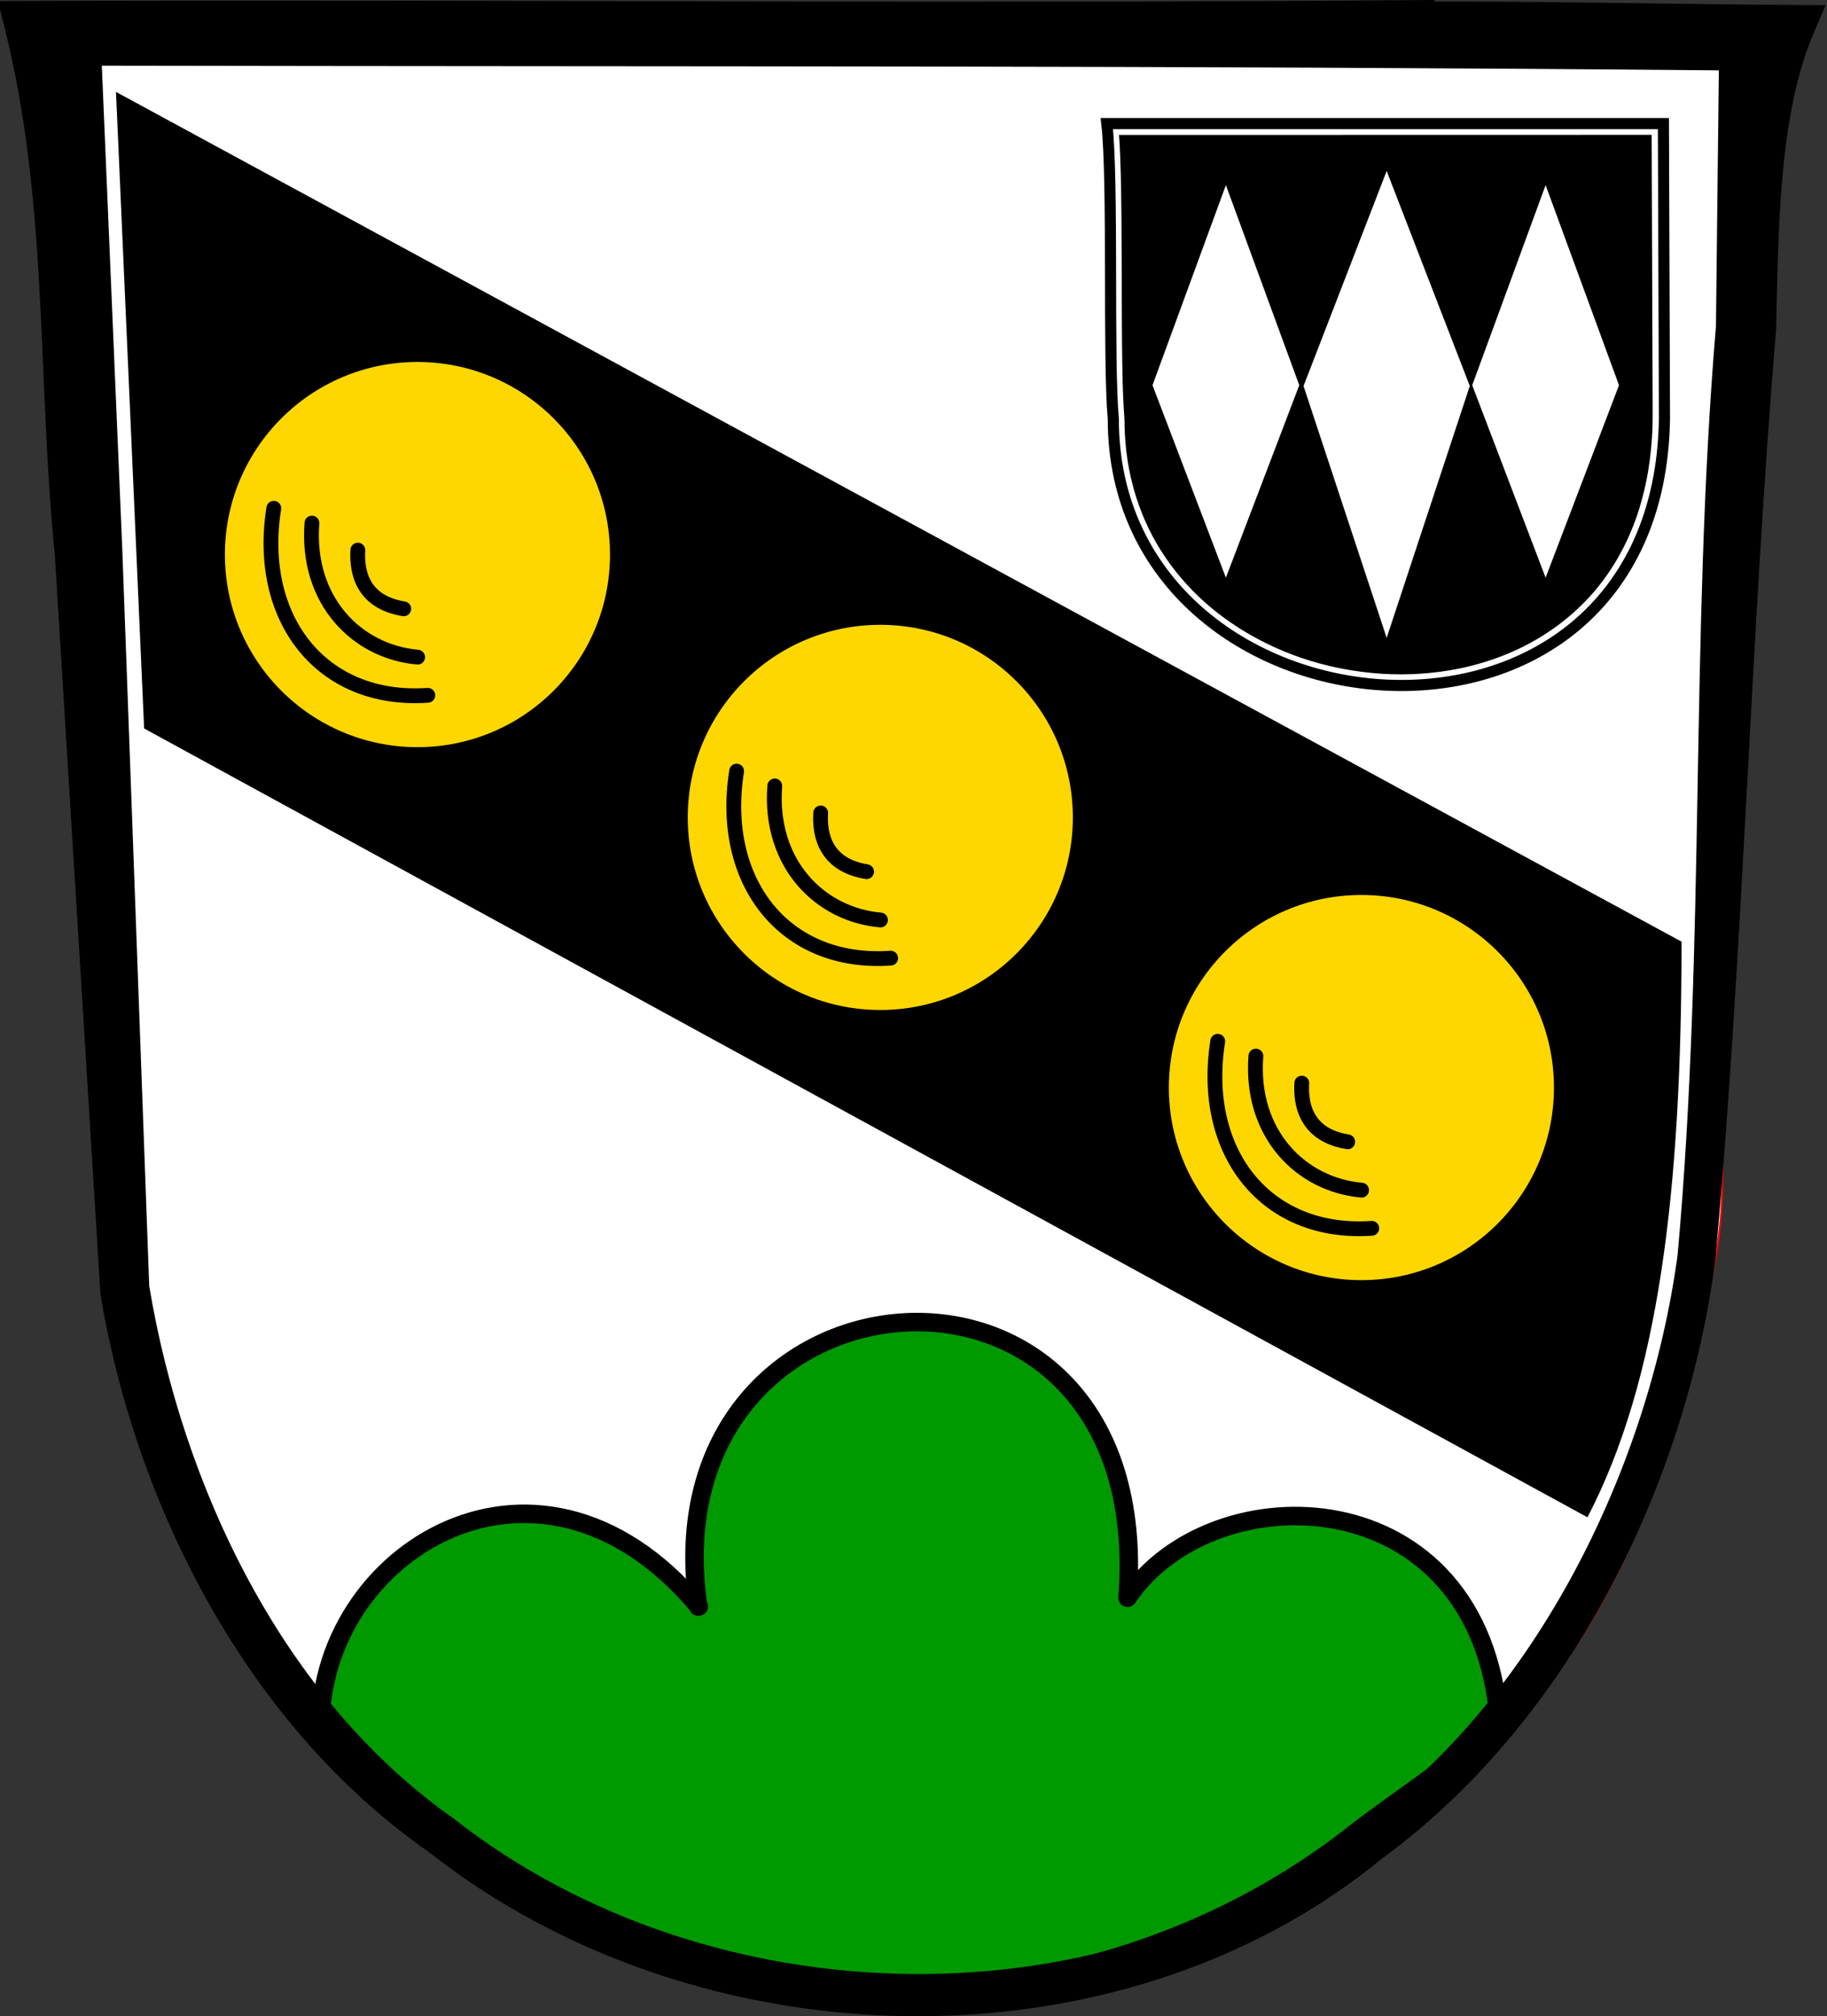
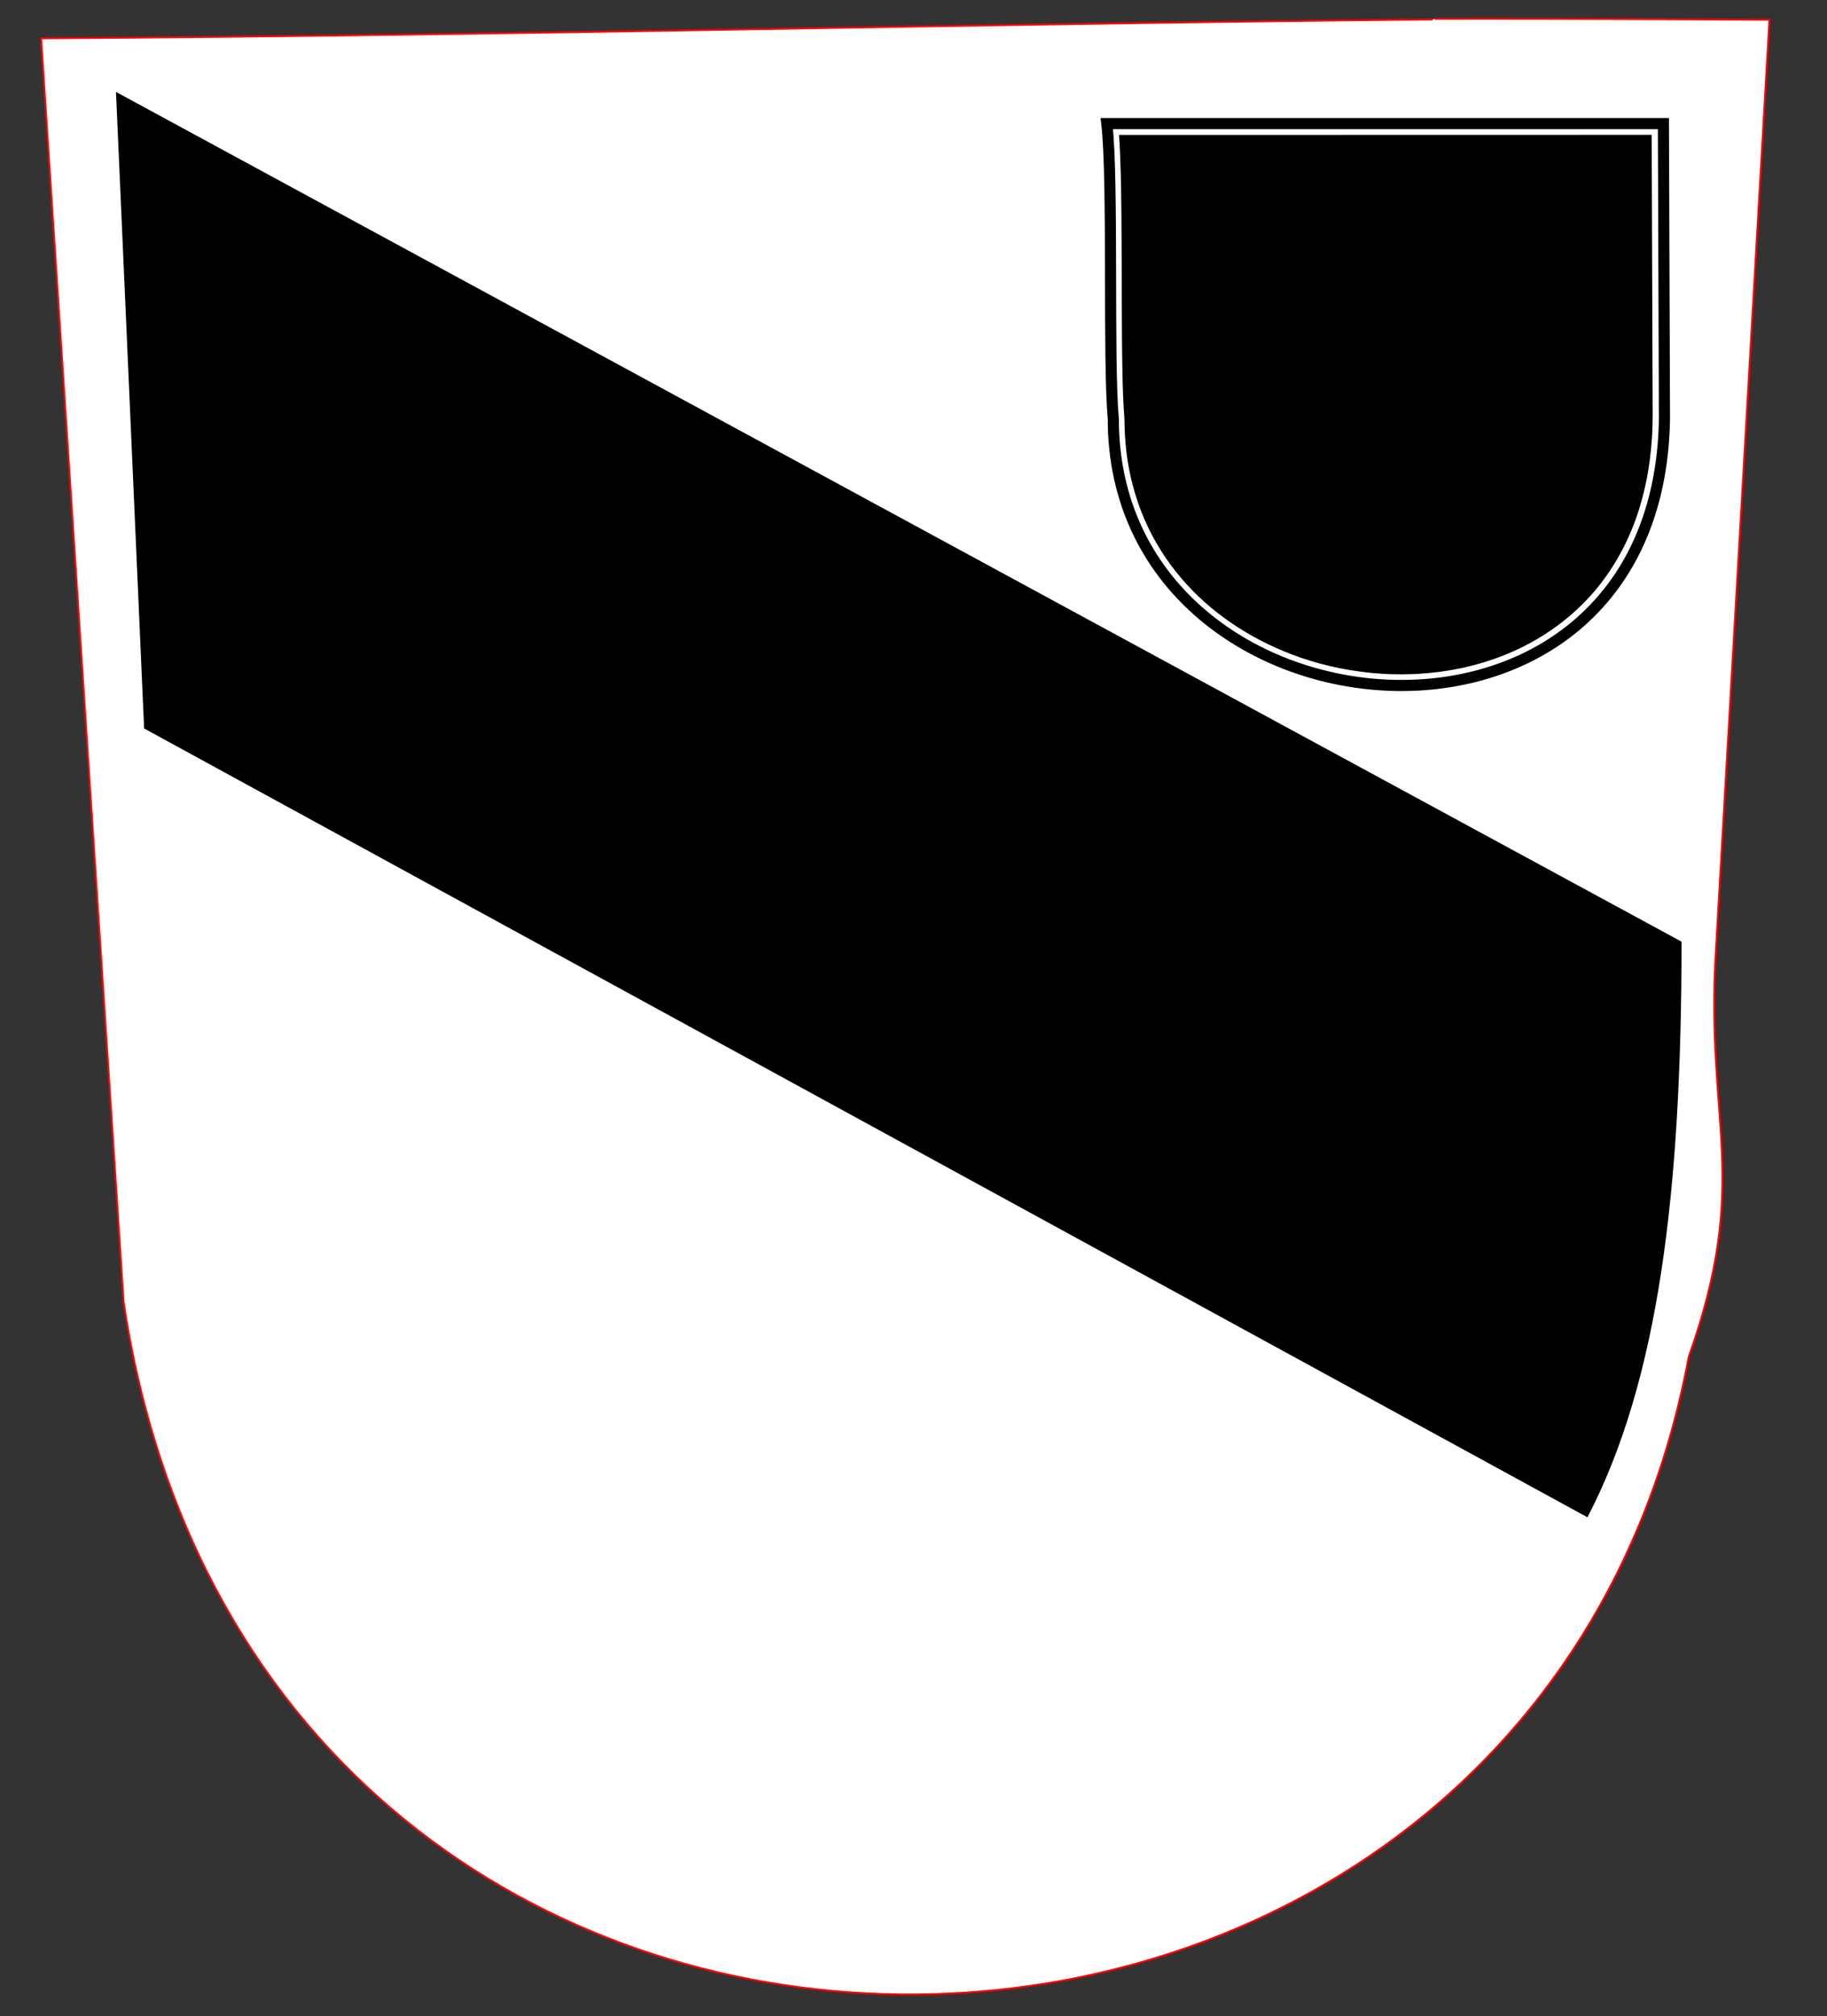
<svg xmlns="http://www.w3.org/2000/svg" xmlns:xlink="http://www.w3.org/1999/xlink" width="600" height="662" version="1.1" viewBox="0 0 600 662">
  <rect x="0" y="0" width="600" height="662" fill="#333333" stroke="none" />
  <g transform="translate(3.49 .479)">
    <path d="m467 5.91c-160 1.54-297 5.2-457 6.2l27.1 415c45.6 303 462 297 514 17.9 20.6-57.9 5.44-77 8.9-133l17.6-306s-65.9-0.393-110-0.295" fill="#fff" stroke="#f00" stroke-width=".608" />
-     <path d="m226 527c-54.1-64.7-129-15.1-124 44.9 34.9 37 87.4 65.4 138 75.4 69.9 15.5 146-1.83 202-46.3 10.8-8.48 37.4-26.1 46.8-36.1-5.97-80.8-94.1-82.2-122-40.8 9.93-128-158-114-141 2.91z" fill="#090" stroke="#000" stroke-linecap="round" stroke-linejoin="round" stroke-width="6.08" />
-     <path d="m467-0.172c-154 1.26-308-0.183-463 0.323l-7.79 0.025 1.91 7.55c14.7 58.1 10.8 115 16.7 174l-0.014-0.163 15 243c11.5 68.6 47.6 141 108 183l-0.273-0.203c88.2 69.5 226 73.4 313 1.89h2e-3c61.8-45.4 99.4-123 109-196l0.018-0.133 0.012-0.135c9.35-103 11.3-202 19.9-305l0.015-0.177 4e-3 -0.177c0.809-32 0.688-70.3 12.5-97.7l3.62-8.43-9.17-0.05c-36.7-0.197-82.7-1.19-120-1.13h-0.04zm94.3 22.5-0.955 84.3c-8.63 103-3.3 202-12.6 305-9.43 69.5-46 145-104 187l-0.133 0.097-0.127 0.104c-82.2 67.5-214 64.1-298-1.84l-0.133-0.106-0.14-0.099c-56.2-39.5-89-109-100-175l-8.85-242-6.73-159c206 0.373 345-0.113 532 1.54z" color="#000000" color-rendering="auto" dominant-baseline="auto" image-rendering="auto" shape-rendering="auto" solid-color="#000000" stop-color="#000000" stroke="#000" stroke-width=".608" style="font-feature-settings:normal;font-variant-alternates:normal;font-variant-caps:normal;font-variant-east-asian:normal;font-variant-ligatures:normal;font-variant-numeric:normal;font-variant-position:normal;font-variation-settings:normal;inline-size:0;isolation:auto;mix-blend-mode:normal;shape-margin:0;shape-padding:0;text-decoration-color:#000000;text-decoration-line:none;text-decoration-style:solid;text-indent:0;text-orientation:mixed;text-transform:none;white-space:normal" />
    <path d="m34.6 29.7 9.24 209 474 259c23.4-44.9 30.9-107 30.9-189z" />
    <path d="m360 40.1c2.16 18.9 0.381 78 2.13 97-0.08 108 179 125 181 0l-0.345-97z" fill="#fff" stroke="#000" stroke-linecap="square" stroke-width="3.65" />
    <path d="m364 43.7c0.612 8.81 0.677 17.6 0.792 26.5 0.178 18.4-0.023 36.8 0.413 55.2 0.074 2.53 0.169 5.16 0.316 7.69 0.147 2.17 0.322 4.34 0.315 6.51 0.094 3.77 0.428 7.6 1.01 11.3 0.274 1.73 0.605 3.46 0.979 5.14 0.348 1.54 0.713 2.99 1.15 4.51 0.9 3.17 2.04 6.36 3.32 9.34 0.816 1.91 1.76 3.85 2.7 5.63 0.848 1.59 1.79 3.22 2.73 4.71 2.11 3.36 4.48 6.55 7.08 9.55 0.476 0.543 1.06 1.2 1.58 1.78 10 10.9 23 18.9 37 23.8 8.7 3.01 17.8 4.81 27 5.38 0.979 0.061 2.14 0.117 3.12 0.146 2.38 0.07 4.77 0.055 7.15-0.036 0.391-0.024 0.975-0.048 1.44-0.077 9.62-0.531 19.2-2.51 28.1-6.03 0.751-0.298 1.63-0.656 2.43-1 1.3-0.561 2.5-1.11 3.77-1.74 3.37-1.67 6.63-3.59 9.73-5.73 0.568-0.399 1.26-0.89 1.87-1.34 4.37-3.22 8.37-6.93 11.9-11 0.419-0.494 0.932-1.1 1.34-1.61 6-7.41 10.5-16 13.4-25.1 0.104-0.342 0.242-0.755 0.341-1.1 1.17-3.85 2.09-7.77 2.76-11.7 0.404-2.38 0.732-4.88 0.973-7.33 0.118-1.17 0.225-2.46 0.303-3.7 0.387-5.45 0.188-10.9 0.212-16.4-0.098-27.7-0.195-55.5-0.293-83.2-58.3 0.012-117 0.024-175 0.036z" />
-     <path d="m480 126 24.1 63.2 24.1-63.2-24.1-65.7zm-105 0 24.1 63.2 24.1-63.2-24.1-65.7zm49.6 0.256 27.3 82.7 27.3-82.7-27.3-70.6z" fill="#fff" />
    <g id="g933" transform="matrix(.608 0 0 .608 -1.37 -.188)">
-       <circle cx="222" cy="299" r="104" fill="#ffd700" fill-rule="evenodd" />
-       <path d="m165 282c-3.22 42 24.4 69.5 57.1 72.4m-32.3-57.8c-1.15 20.6 10.3 29.4 24.8 31.7m-70.2-54.3c-9.48 59.7 25.8 105 83.2 101" fill="none" stroke="#000" stroke-linecap="round" stroke-width="8" />
-     </g>
+       </g>
    <use transform="translate(152 86.3)" width="100%" height="100%" xlink:href="#g933" />
    <use transform="translate(310 175)" width="100%" height="100%" xlink:href="#g933" />
  </g>
</svg>